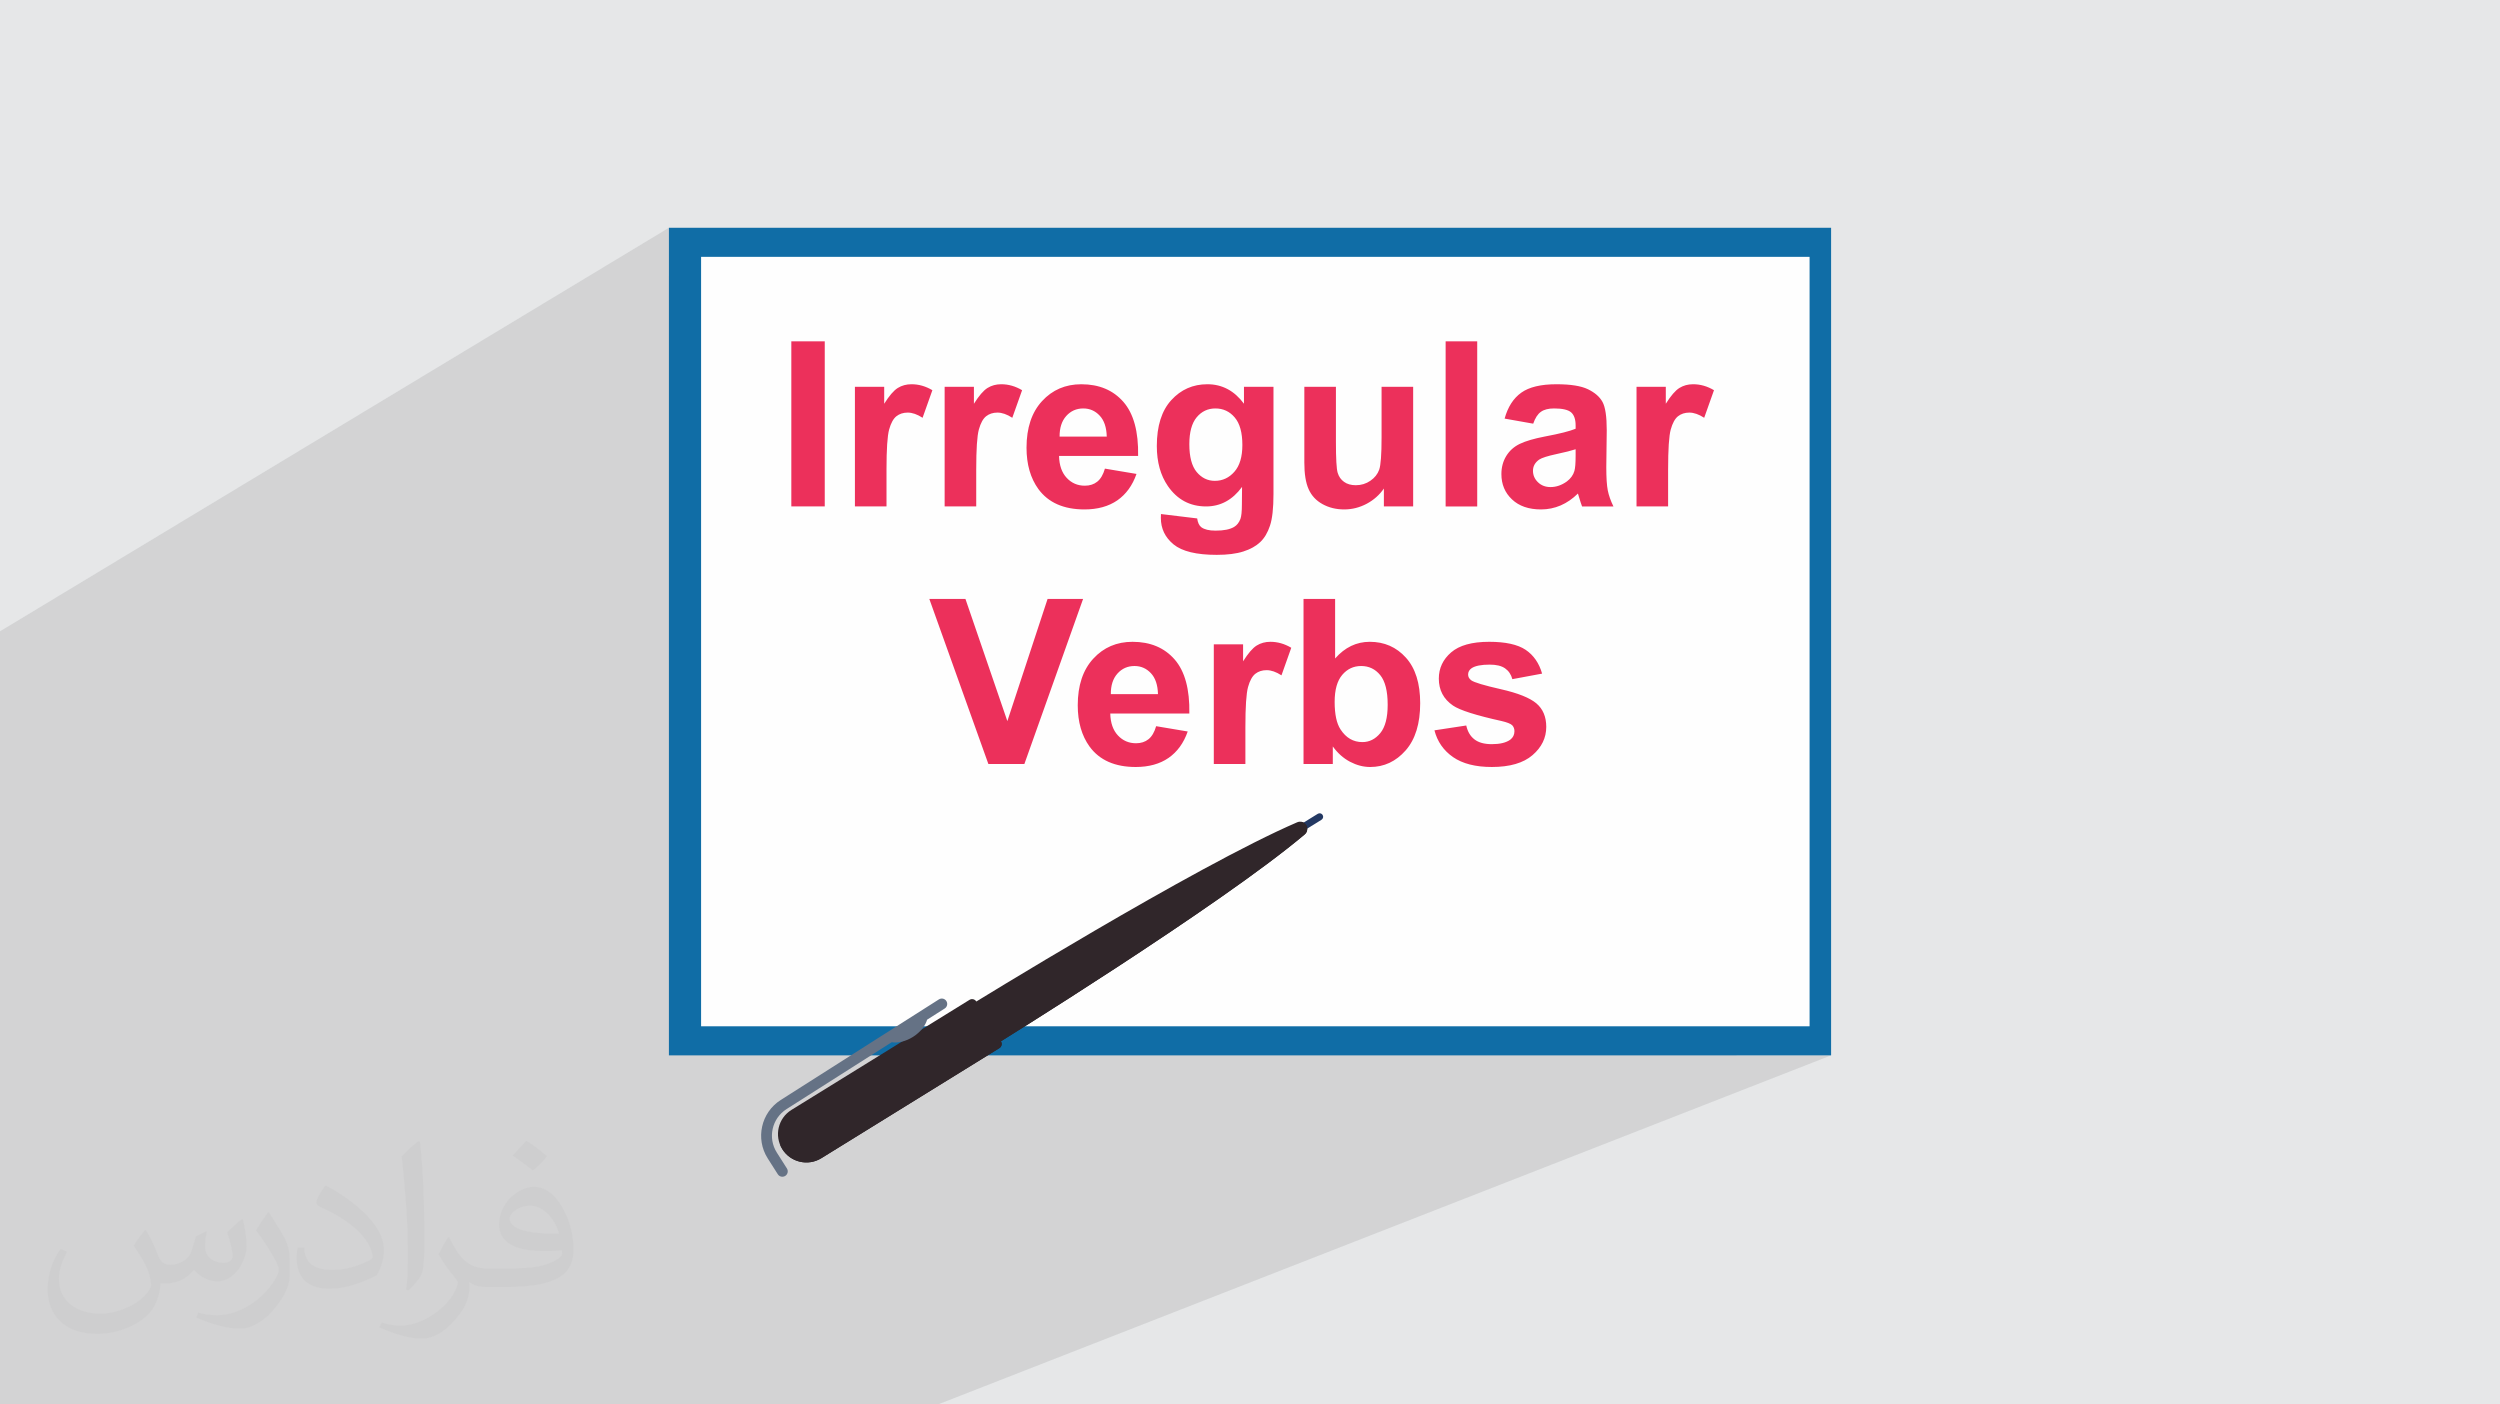
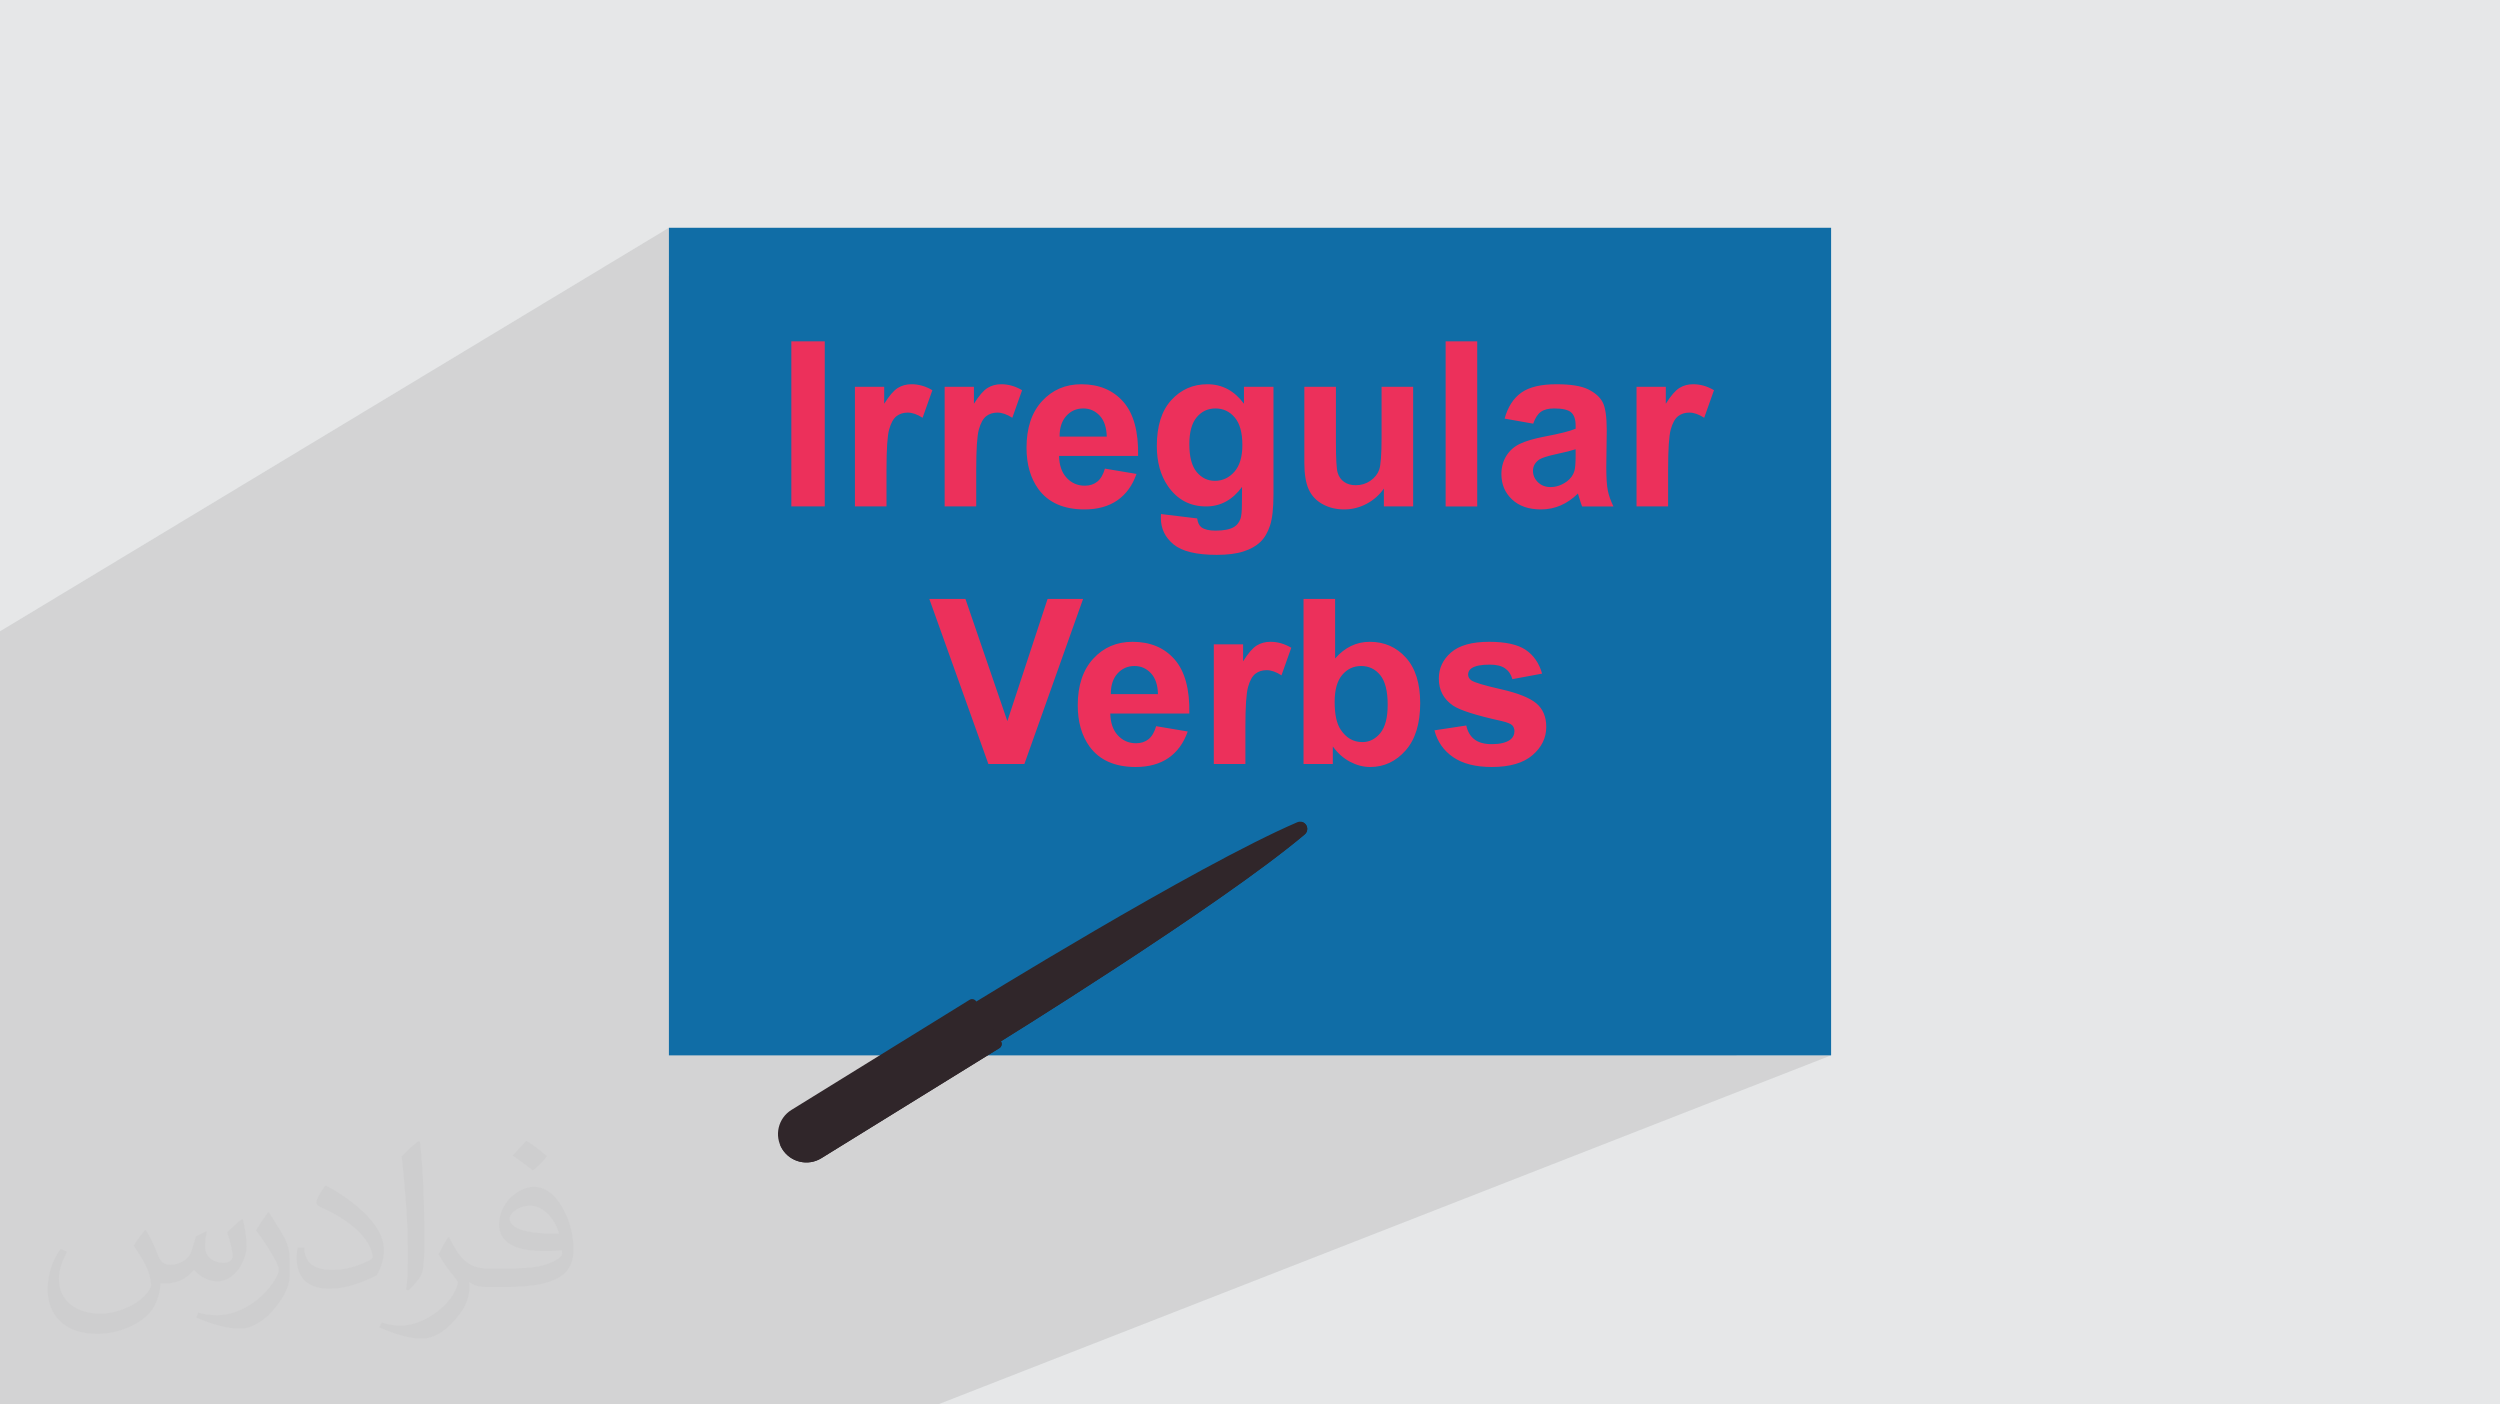
<svg xmlns="http://www.w3.org/2000/svg" xml:space="preserve" width="94.192mm" height="52.917mm" version="1.0" style="shape-rendering:geometricPrecision; text-rendering:geometricPrecision; image-rendering:optimizeQuality; fill-rule:evenodd; clip-rule:evenodd" viewBox="0 0 9404.92 5283.66">
  <defs>
    <style type="text/css">
   
    .fil4 {fill:#FEFEFE;fill-rule:nonzero}
    .fil3 {fill:#106DA6;fill-rule:nonzero}
    .fil5 {fill:#233862;fill-rule:nonzero}
    .fil6 {fill:#30262A;fill-rule:nonzero}
    .fil7 {fill:#657285;fill-rule:nonzero}
    .fil8 {fill:#EC305B;fill-rule:nonzero}
    .fil2 {fill:#373435;fill-opacity:0.031}
    .fil1 {fill:#2B2A29;fill-opacity:0.102}
    .fil0 {fill:#E6E7E8}
   
  </style>
  </defs>
  <g id="Layer_x0020_1">
    <polygon class="fil0" points="-0,0 9404.92,0 9404.92,5283.66 -0,5283.66 " />
    <polygon class="fil1" points="-0,3683.02 -0,3643.33 -0,3631.99 -0,3619.57 -0,3590.17 -0,3581.26 -0,3530.65 -0,3521.2 -0,3494.54 -0,3476.18 -0,3424.13 -0,3415.7 -0,3362.84 -0,3336.18 -0,3255.07 -0,2989.47 -0,2536.35 -0,2374.99 2516.4,856.85 2516.4,1038.34 2637.48,966.26 6807.58,966.26 6807.58,3860.86 6531.35,3970.27 6888.53,3970.27 3528.1,5283.66 3215.25,5283.66 1409.88,5283.66 989.78,5283.66 976.78,5283.66 974.53,5283.66 950.61,5283.66 885.86,5283.66 792.73,5283.66 769.6,5283.66 733.87,5283.66 723.98,5283.66 699.86,5283.66 698.7,5283.66 689.3,5283.66 664.17,5283.66 642.03,5283.66 612.29,5283.66 521.26,5283.66 521.05,5283.66 516.18,5283.66 511.26,5283.66 511.05,5283.66 503.71,5283.66 472.53,5283.66 393.55,5283.66 370.93,5283.66 336.84,5283.66 318.88,5283.66 285.14,5283.66 284.93,5283.66 192.8,5283.66 182.96,5283.66 182.63,5283.66 181.99,5283.66 135.08,5283.66 130.62,5283.66 114.01,5283.66 98.06,5283.66 95.12,5283.66 94.99,5283.66 88.88,5283.66 87.91,5283.66 -0,5283.66 -0,5197.72 -0,5184.06 -0,5156.64 -0,5144.81 -0,5143.23 -0,5074.03 -0,5028.53 -0,4945.77 -0,4883.09 -0,4873.89 -0,4857.75 -0,4856.29 -0,4837.49 -0,4827.28 -0,4812.01 -0,4757.14 -0,4746.2 -0,4730.89 -0,4728.73 -0,4718.87 -0,4690.64 -0,4661.44 -0,4657.04 -0,4599.53 -0,4584.2 -0,4509.15 -0,4442.9 -0,4424.4 -0,4332.9 -0,4262.14 -0,4242.38 -0,4222.84 -0,4178.4 -0,4171.33 -0,4068.81 -0,4067.2 -0,4016.25 -0,3976.14 -0,3971.78 -0,3961.62 -0,3946.84 -0,3930.39 -0,3920.04 -0,3852 -0,3849.93 -0,3832.54 -0,3831.27 -0,3798.44 -0,3712.87 -0,3698.44 " />
    <path class="fil2" d="M548.54 4627.69c17.95,27.21 29.6,53.36 40.96,82.43 8.45,16.91 12.93,48.09 52.57,48.09 11.61,0 28.28,-3.42 43.06,-11.61 16.63,-8.73 29.32,-21.94 35.94,-42l15.85 -53.36 38.57 -19.02 2.64 2.64c-5.27,20.09 -6.59,39.36 -6.59,54.43 0,44.63 38.57,61.56 69.22,61.56 17.95,0 34.09,-8.73 34.09,-25.11 0,-21.13 -8.98,-57.06 -20.62,-89.29 17.95,-17.95 35.94,-35.94 56.53,-50.47l3.17 1.6c8.98,38.04 14,75.56 14,100.66 0,24.57 -10.83,51.79 -19.81,69.49 -18.49,34.87 -51.25,62.62 -90.87,62.62 -30.1,0 -63.65,-15.07 -86.66,-43.06l-1.32 0c-21.66,26.96 -55.22,51.25 -108.86,51.25l-16.63 0c-2.64,35.41 -10.29,60.49 -21.94,82.95 -31.95,62.34 -126.81,106.47 -216.1,106.47 -124.17,0 -186.51,-71.59 -186.51,-166.96 0,-58.91 19.27,-113.6 48.88,-152.42l24.29 10.04c-18.49,35.41 -30.91,68.68 -30.91,101.45 0,89.29 72.66,131.83 156.4,131.83 77.68,0 173.83,-49.41 191.28,-106.72 -6.59,-62.62 -30.1,-91.93 -66.04,-148.99 10.83,-19.02 24.83,-38.04 42.28,-58.38l3.17 0 0 0 0 0 -0.02 -0.09zm1432.13 -336.04c26.15,16.39 51.79,35.66 76.87,57.85 -14,19.81 -31.45,37.79 -53.11,53.64 -25.11,-20.34 -50.19,-37.79 -75.84,-56.27 17.42,-19.55 34.62,-38.29 52.04,-55.22l0 0 0 0 0 0 0 0 0 0 0.03 0zm13.47 244.11c-42.28,0 -76.87,27.75 -76.87,48.34 0,44.13 84.53,57.85 185.72,57.31 -12.68,-51.79 -57.06,-105.68 -108.86,-105.68l0.01 0.03zm-94.86 236.19c54.96,0 103.04,-1.6 139.74,-10.83 40.96,-10.29 75.56,-30.91 75.56,-45.17 0,-3.7 0,-8.19 -1.32,-11.89 -22.98,2.11 -49.41,2.11 -72.38,2.11 -74.49,0 -131.55,-16.91 -154.02,-58.66 -5.55,-11.61 -9.51,-24.57 -9.51,-39.36 0,-40.43 17.42,-79.79 48.09,-107 25.61,-22.45 53.89,-36.44 82.67,-36.44 52.04,0 93.51,41.75 122.57,107.54 15.85,35.94 26.68,77.4 26.68,129.72 0,34.87 -9.51,64.19 -31.17,85.85 -40.43,39.11 -114.92,53.89 -229.04,53.89l-51.79 0 0 0 -13.47 0c-28.28,0 -48.62,-5.02 -64.72,-17.42l-2.64 0c0.79,6.59 1.32,12.93 1.32,19.02 0,25.61 -8.45,58.38 -25.61,84.53 -50.72,75.3 -105.68,108.04 -153.24,108.04 -48.09,0 -107,-18.49 -160.11,-42.54l9.51 -18.49c17.17,7.13 40.96,11.89 73.7,11.89 85.85,0 198.66,-82.43 212.66,-163 -3.17,-6.59 -8.98,-15.32 -17.17,-24.57 -25.11,-29.85 -40.96,-54.68 -55.75,-80.83 12.68,-25.11 24.29,-45.17 35.13,-63.4l4.49 -0.53c36.72,74.77 69.99,117.55 144.23,117.55l11.61 0 0 0 53.89 0 0 0 0 0 0 0 0 0 0 0 0.09 0.01zm-371.98 79c6.34,-34.34 6.87,-72.91 6.87,-108.86l0 -53.36c0,-99.6 -12.68,-244.36 -22.98,-338.68 17.95,-19.27 43.06,-42 62.87,-57.31l5.81 1.6c13.47,118.62 16.63,256 16.63,383.06 0,33.3 -1.32,65.79 -4.49,89.55 -1.85,30.1 -19.27,52.83 -56.53,87.7l-8.19 -3.7zm-382.8 -157.19c1.85,46.77 24.83,83.49 105.15,83.49 49.93,0 92.19,-12.93 138.96,-35.13 8.45,-3.7 12.93,-8.73 12.93,-12.93 0,-29.32 -22.45,-68.15 -60.23,-103.55 -36.72,-33.3 -85.34,-62.62 -130.76,-82.18 -15.6,-6.59 -20.62,-13.47 -20.62,-20.09 0,-13.47 17.95,-41.75 32.77,-62.09l5.02 -0.53c52.04,27.21 110.17,67.64 153.24,112.53 39.11,41.47 63.4,83.49 63.4,129.19 0,33.81 -10.29,65.51 -26.96,95.11 -57.06,28.79 -117.83,50.72 -178.06,50.72 -73.17,0 -123.1,-34.34 -123.1,-114.92 0,-8.73 0,-22.19 3.17,-39.64l25.11 0 0 0 0 0 0 0 0 0 0 0 -0.02 0zm-132.37 -132.9l45.45 73.45c16.63,27.21 32.23,56.81 32.23,103.55l0 59.7c0,48.34 -30.91,100.13 -80.83,151.38 -39.11,34.62 -73.7,49.41 -105.68,49.41 -47.55,0 -101.98,-14.79 -164.85,-41.75l7.13 -18.49c19.81,5.27 42.79,9.77 71.06,9.77 90.36,-0.53 182.8,-66.57 225.08,-147.15 5.02,-9.26 6.87,-17.95 6.87,-24.04 0,-9.26 -5.02,-19.55 -8.98,-28.79 -22.98,-43.31 -48.62,-82.95 -76.87,-119.68 14.79,-23.25 29.6,-45.7 45.7,-67.9l3.7 0.53 0 0 0 0 0 0 0 0 0 0 -0.02 0.01z" />
    <g id="_2538468295408">
      <g>
        <polygon class="fil3" points="6888.53,856.85 6888.53,3970.27 2516.4,3970.27 2516.4,856.85 " />
-         <polygon class="fil4" points="6807.58,966.26 6807.58,3860.86 2637.48,3860.86 2637.48,966.26 " />
      </g>
      <g>
-         <path class="fil5" d="M4971.39 3083.95l-124.03 76.66 -13.9 -22.47 124.04 -76.66c6.22,-3.85 14.36,-1.93 18.18,4.28 3.85,6.19 1.93,14.33 -4.29,18.18z" />
        <path class="fil6" d="M3643.3 3785.85l33.27 80.2 -0.66 0.41 1.59 1.83 0.92 2.22 0.66 -0.41 56.87 65.63c0,0 852.18,-526.48 1172.33,-796.76 10.26,-8.66 12.6,-23.54 5.53,-34.95 -7.04,-11.41 -21.4,-15.97 -33.73,-10.67 -384.87,165.54 -1236.78,692.51 -1236.78,692.51z" />
        <path class="fil6" d="M4895.32 3091.56c-1.47,4.84 -4.29,9.36 -8.41,12.84 -320.15,270.26 -1172.33,796.73 -1172.33,796.73l-44.97 -51.88 6.96 16.79 -0.66 0.41 1.59 1.83 0.92 2.22 0.66 -0.41 56.87 65.63c0,0 852.18,-526.48 1172.33,-796.76 10.26,-8.66 12.6,-23.54 5.53,-34.95 -4.21,-6.83 -11.03,-11.19 -18.49,-12.45z" />
        <path class="fil6" d="M3759.62 3943.08l-669.87 414.08c-50.18,31.02 -115.99,15.5 -147.02,-34.68 -31.02,-50.17 -15.49,-115.99 34.69,-147.02l669.88 -414.09c8.64,-5.33 19.97,-2.68 25.31,5.97l92.99 150.43c5.33,8.63 2.67,19.96 -5.98,25.3z" />
        <path class="fil6" d="M2933.71 4304.16c2.39,6.28 5.37,12.4 9.03,18.32 31.02,50.17 96.83,65.7 147.02,34.68l669.87 -414.08c8.65,-5.34 11.31,-16.67 5.98,-25.3l-11.71 -18.93 -685.51 423.76c-44.26,27.37 -100.69,18.47 -134.67,-18.44z" />
-         <path class="fil7" d="M3553.94 3793.94l-66.21 42.11c-6.63,22.99 -25.33,47.04 -52.63,64.39 -27.29,17.34 -57,24.09 -80.62,20.37l-395.6 251.59c-55.16,35.1 -71.49,108.52 -36.41,163.67l37.86 59.53c6.03,9.49 3.24,22.03 -6.24,28.05 -9.47,6.02 -22.03,3.25 -28.06,-6.23l-37.86 -59.54c-47.11,-74.06 -25.17,-172.66 48.9,-219.77l595.06 -378.46c9.47,-6.02 22.03,-3.25 28.06,6.24 6.02,9.48 3.23,22.03 -6.24,28.05z" />
        <polygon class="fil6" points="3755.3,3927.72 3753.89,3898.85 3672.78,3767.62 3786.86,3895.51 " />
      </g>
      <path class="fil8" d="M2976.93 1905.16l0 -621.01 125.76 0 0 621.01 -125.76 0zm358.06 0l-118.82 0 0 -450.14 110.14 0 0 63.88c18.94,-30.2 36,-50 51.17,-59.41 15.18,-9.39 32.38,-14.02 51.61,-14.02 27.18,0 53.33,7.52 78.49,22.42l-36.85 103.78c-20.11,-13.01 -38.75,-19.51 -55.96,-19.51 -16.76,0 -30.92,4.62 -42.5,13.73 -11.56,9.26 -20.67,25.73 -27.32,49.73 -6.65,23.98 -9.97,74.29 -9.97,150.76l0 138.77zm337.53 0l-118.82 0 0 -450.14 110.14 0 0 63.88c18.94,-30.2 36,-50 51.17,-59.41 15.18,-9.39 32.38,-14.02 51.61,-14.02 27.18,0 53.34,7.52 78.49,22.42l-36.85 103.78c-20.11,-13.01 -38.75,-19.51 -55.95,-19.51 -16.77,0 -30.93,4.62 -42.51,13.73 -11.56,9.26 -20.67,25.73 -27.32,49.73 -6.65,23.98 -9.97,74.29 -9.97,150.76l0 138.77zm484.11 -142.24l118.83 19.95c-15.18,43.51 -39.32,76.61 -72.14,99.46 -32.96,22.7 -74.15,34.12 -123.44,34.12 -78.2,0 -136.17,-25.6 -173.61,-76.76 -29.64,-41.05 -44.53,-92.8 -44.53,-155.39 0,-74.59 19.52,-133.14 58.41,-175.34 38.88,-42.36 88.17,-63.46 147.73,-63.46 66.79,0 119.55,22.12 158.29,66.35 38.59,44.23 57.09,112.04 55.36,203.39l-297.49 0c0.88,35.27 10.4,62.74 28.77,82.4 18.21,19.66 41.05,29.49 68.24,29.49 18.64,0 34.25,-5.05 46.84,-15.18 12.71,-10.12 22.26,-26.45 28.76,-49.01zm6.94 -120.56c-0.87,-34.55 -9.69,-60.86 -26.6,-78.78 -16.91,-18.06 -37.43,-27.03 -61.73,-27.03 -25.87,0 -47.27,9.55 -64.18,28.48 -16.9,18.94 -25.15,44.81 -24.86,77.33l177.37 0zm203.97 291.43l136.16 16.49c2.32,16.04 7.52,27.03 15.62,33.1 11.42,8.53 29.2,12.86 53.49,12.86 31.08,0 54.35,-4.63 69.96,-14.02 10.4,-6.22 18.36,-16.2 23.7,-30.07 3.6,-9.83 5.49,-28.19 5.49,-54.64l0.58 -65.77c-35.85,49.01 -80.95,73.43 -135.31,73.43 -60.43,0 -108.42,-25.58 -143.68,-76.61 -27.75,-40.33 -41.64,-90.63 -41.64,-150.62 0,-75.46 18.22,-132.99 54.5,-172.74 36.29,-39.76 81.54,-59.71 135.59,-59.71 55.66,0 101.62,24.44 137.76,73.29l0 -63.74 111.01 0 0 403.6c0,53.05 -4.33,92.8 -13.15,118.96 -8.67,26.31 -20.96,46.84 -36.86,61.88 -15.76,14.88 -36.85,26.74 -63.31,35.13 -26.45,8.53 -59.85,12.71 -100.18,12.71 -76.32,0 -130.38,-13.15 -162.32,-39.31 -31.96,-26.31 -47.86,-59.41 -47.86,-99.74 0,-3.9 0.15,-8.83 0.44,-14.46zm106.68 -262.8c0,47.7 9.26,82.54 27.62,104.66 18.5,22.12 41.34,33.25 68.37,33.25 28.92,0 53.48,-11.43 73.43,-34.13 20.1,-22.7 30.07,-56.22 30.07,-100.75 0,-46.55 -9.55,-81.1 -28.77,-103.64 -19.09,-22.56 -43.37,-33.83 -72.71,-33.83 -28.49,0 -51.89,11.13 -70.39,33.25 -18.36,22.12 -27.62,55.8 -27.62,101.19zm731.88 234.18l0 -67.36c-16.49,23.99 -38.02,43.07 -64.76,57.39 -26.74,14.16 -54.93,21.25 -84.56,21.25 -30.35,0 -57.52,-6.65 -81.53,-19.95 -24.14,-13.31 -41.49,-32.1 -52.19,-56.1 -10.84,-24.14 -16.19,-57.38 -16.19,-99.88l0 -285.5 118.83 0 0 207.29c0,63.46 2.17,102.2 6.65,116.51 4.33,14.31 12.28,25.73 23.98,33.97 11.57,8.38 26.31,12.58 44.23,12.58 20.39,0 38.6,-5.64 54.8,-16.77 16.19,-11.13 27.17,-25 33.1,-41.63 5.92,-16.62 8.97,-57.1 8.97,-121.72l0 -190.23 118.82 0 0 450.14 -110.15 0zm232.31 0l0 -621.01 118.82 0 0 621.01 -118.82 0zm329.43 -311.37l-107.56 -19.08c12.15,-43.94 33.12,-76.46 62.75,-97.57 29.63,-21.11 73.72,-31.66 132.12,-31.66 53.06,0 92.66,6.22 118.68,18.79 25.87,12.58 44.23,28.49 54.79,47.86 10.55,19.37 15.9,54.78 15.9,106.53l-1.73 138.77c0,39.46 1.89,68.67 5.63,87.46 3.75,18.79 10.85,38.88 21.26,60.28l-117.96 0c-3.04,-7.8 -6.94,-19.37 -11.42,-34.69 -1.87,-7.08 -3.32,-11.71 -4.19,-13.88 -20.23,19.95 -41.92,34.84 -65.04,44.81 -23.13,9.97 -47.71,15.04 -73.87,15.04 -46.11,0 -82.55,-12.58 -109.13,-37.73 -26.61,-25 -39.9,-56.8 -39.9,-95.27 0,-25.29 6.07,-47.99 18.21,-67.94 12.14,-19.8 29.05,-35.12 51.02,-45.68 21.84,-10.55 53.35,-19.81 94.54,-27.75 55.52,-10.41 94.12,-20.24 115.51,-29.21l0 -12c0,-23.12 -5.64,-39.6 -16.91,-49.58 -11.41,-9.83 -32.81,-14.74 -64.18,-14.74 -21.25,0 -37.73,4.19 -49.58,12.73 -11.99,8.38 -21.54,23.26 -28.91,44.51zm159.59 96.26c-15.18,5.07 -39.32,11.14 -72.42,18.22 -32.96,7.08 -54.64,14.02 -64.76,20.68 -15.48,11.12 -23.27,25 -23.27,41.92 0,16.76 6.22,31.08 18.65,43.21 12.43,12.15 28.19,18.22 47.41,18.22 21.4,0 41.93,-7.09 61.44,-21.11 14.32,-10.84 23.84,-23.84 28.34,-39.46 3.03,-10.12 4.62,-29.5 4.62,-57.97l0 -23.71zm347.94 215.1l-118.82 0 0 -450.14 110.14 0 0 63.88c18.94,-30.2 36,-50 51.17,-59.41 15.18,-9.39 32.38,-14.02 51.61,-14.02 27.18,0 53.34,7.52 78.49,22.42l-36.85 103.78c-20.11,-13.01 -38.75,-19.51 -55.95,-19.51 -16.77,0 -30.93,4.62 -42.51,13.73 -11.56,9.26 -20.67,25.73 -27.32,49.73 -6.65,23.98 -9.97,74.29 -9.97,150.76l0 138.77zm-2557.17 968.94l-222.18 -621.01 135.88 0 157.71 459.69 151.34 -459.69 133.57 0 -220.88 621.01 -135.44 0zm631.12 -142.24l118.82 19.95c-15.18,43.51 -39.32,76.61 -72.14,99.46 -32.95,22.7 -74.15,34.12 -123.44,34.12 -78.2,0 -136.17,-25.59 -173.61,-76.75 -29.64,-41.06 -44.53,-92.81 -44.53,-155.4 0,-74.59 19.53,-133.14 58.41,-175.34 38.88,-42.36 88.18,-63.46 147.73,-63.46 66.79,0 119.55,22.12 158.29,66.35 38.59,44.23 57.09,112.04 55.37,203.39l-297.49 0c0.87,35.27 10.4,62.74 28.76,82.41 18.22,19.65 41.06,29.48 68.24,29.48 18.64,0 34.26,-5.05 46.84,-15.18 12.71,-10.11 22.26,-26.45 28.77,-49.01zm6.94 -120.55c-0.88,-34.56 -9.69,-60.87 -26.61,-78.79 -16.9,-18.06 -37.43,-27.03 -61.72,-27.03 -25.88,0 -47.28,9.55 -64.18,28.48 -16.91,18.94 -25.16,44.81 -24.86,77.34l177.37 0zm328.85 262.79l-118.82 0 0 -450.14 110.15 0 0 63.89c18.93,-30.21 36,-50.01 51.17,-59.41 15.18,-9.4 32.38,-14.03 51.61,-14.03 27.17,0 53.33,7.52 78.48,22.42l-36.85 103.78c-20.1,-13.01 -38.74,-19.51 -55.95,-19.51 -16.76,0 -30.93,4.63 -42.51,13.73 -11.55,9.26 -20.67,25.73 -27.31,49.73 -6.66,23.99 -9.98,74.29 -9.98,150.76l0 138.77zm218.71 0l0 -621.01 118.82 0 0 224.07c36.72,-41.78 80.09,-62.75 130.39,-62.75 54.79,0 100.03,19.81 135.88,59.57 35.85,39.74 53.77,96.84 53.77,171.29 0,76.9 -18.21,136.16 -54.78,177.79 -36.57,41.5 -81.11,62.32 -133.28,62.32 -25.74,0 -51.03,-6.65 -76.04,-19.81 -25,-13.29 -46.54,-32.38 -64.61,-57.52l0 66.05 -110.15 0zm117.09 -233.74c0,46.68 7.38,81.39 22.12,103.64 20.67,31.8 48,47.7 82.25,47.7 26.31,0 48.73,-11.27 67.37,-33.82 18.5,-22.56 27.76,-58.11 27.76,-106.54 0,-51.6 -9.41,-88.76 -28.05,-111.59 -18.65,-22.85 -42.5,-34.27 -71.7,-34.27 -28.62,0 -52.32,11.13 -71.26,33.4 -18.93,22.26 -28.48,56.09 -28.48,101.48zm375.41 107.11l119.69 -18.2c5.06,22.98 15.33,40.47 30.93,52.32 15.48,12 37.29,17.92 65.2,17.92 30.78,0 53.92,-5.64 69.53,-16.91 10.4,-7.95 15.61,-18.64 15.61,-31.95 0,-8.95 -2.9,-16.47 -8.53,-22.4 -5.93,-5.64 -19.23,-10.99 -39.76,-15.76 -96.12,-21.26 -156.98,-40.63 -182.71,-58.11 -35.71,-24.42 -53.49,-58.25 -53.49,-101.48 0,-39.18 15.47,-71.99 46.26,-98.59 30.78,-26.59 78.5,-39.9 143.1,-39.9 61.58,0 107.41,10.12 137.33,30.21 29.92,20.24 50.6,50.01 61.87,89.48l-111.88 20.82c-4.77,-17.64 -14.03,-31.22 -27.47,-40.63 -13.45,-9.4 -32.66,-14.02 -57.68,-14.02 -31.5,0 -54.06,4.33 -67.79,13.16 -9.11,6.21 -13.58,14.3 -13.58,24.13 0,8.53 3.89,15.77 11.85,21.69 10.83,7.95 47.98,19.08 111.58,33.54 63.61,14.46 107.99,32.08 133.14,53.05 25.01,21.1 37.44,50.73 37.44,88.61 0,41.21 -17.2,76.75 -51.75,106.39 -34.4,29.64 -85.43,44.53 -153.08,44.53 -61.3,0 -109.87,-12.43 -145.71,-37.15 -35.71,-24.72 -59.13,-58.26 -70.11,-100.76z" />
    </g>
  </g>
</svg>